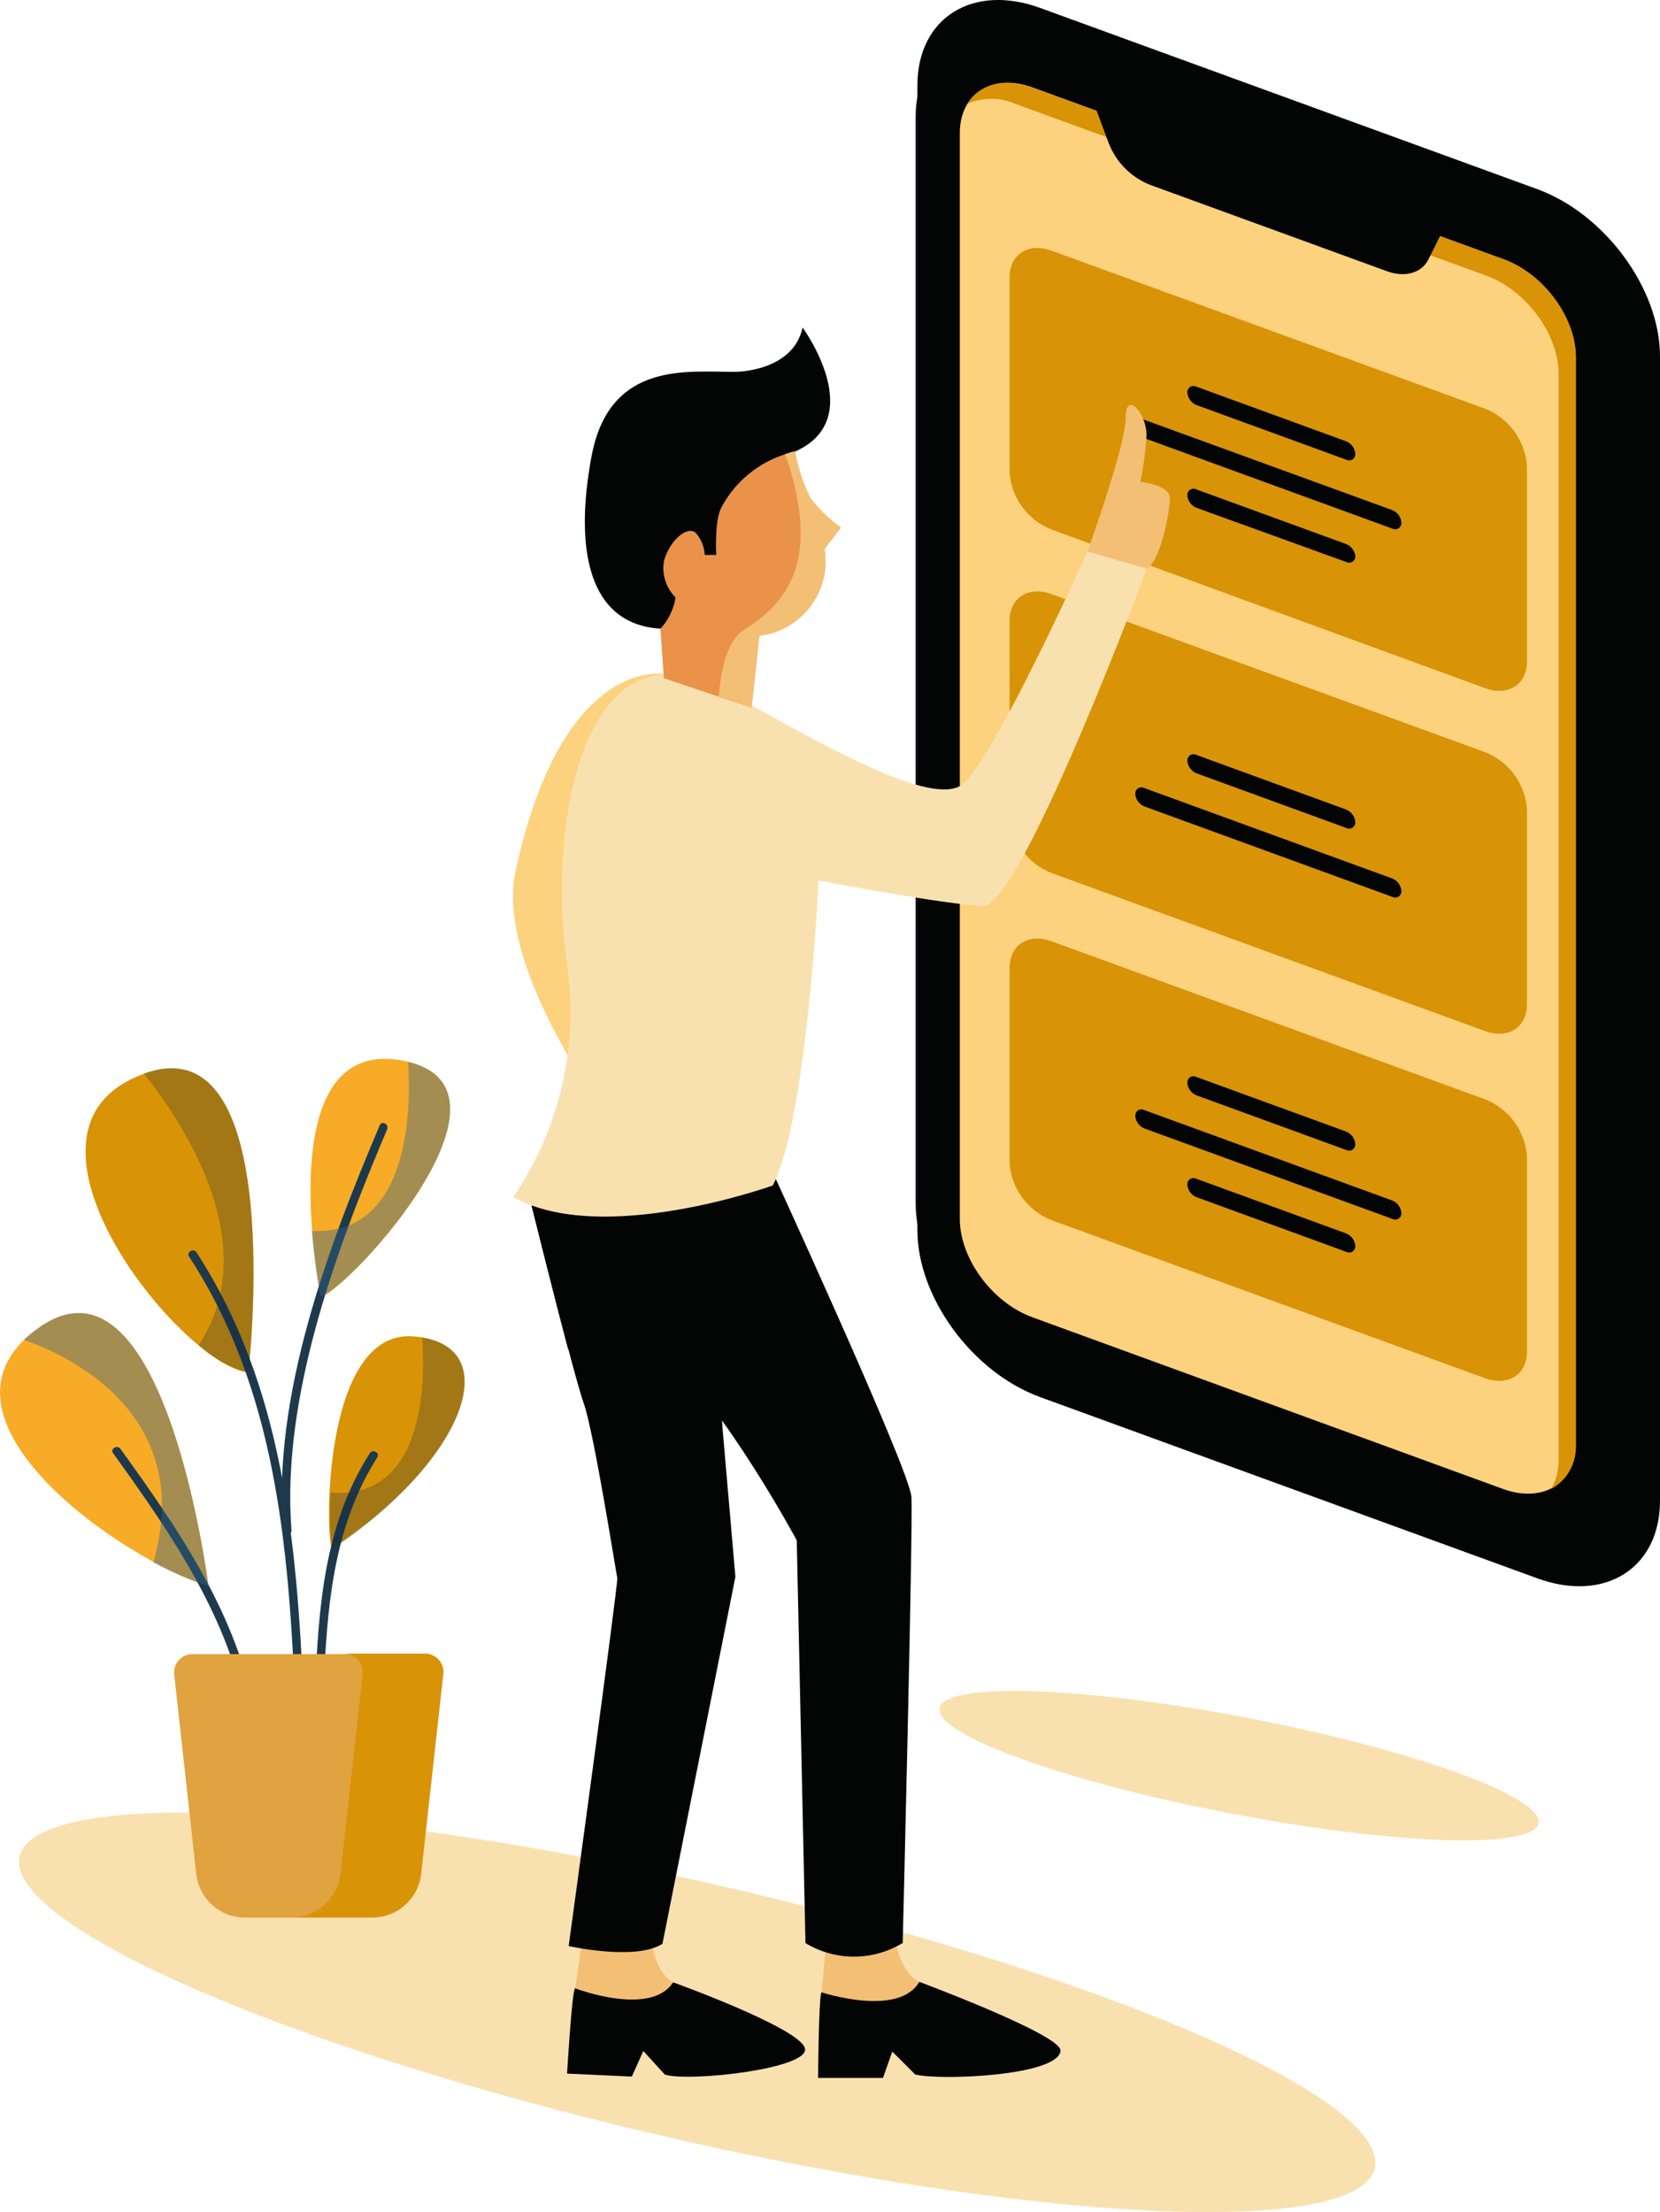
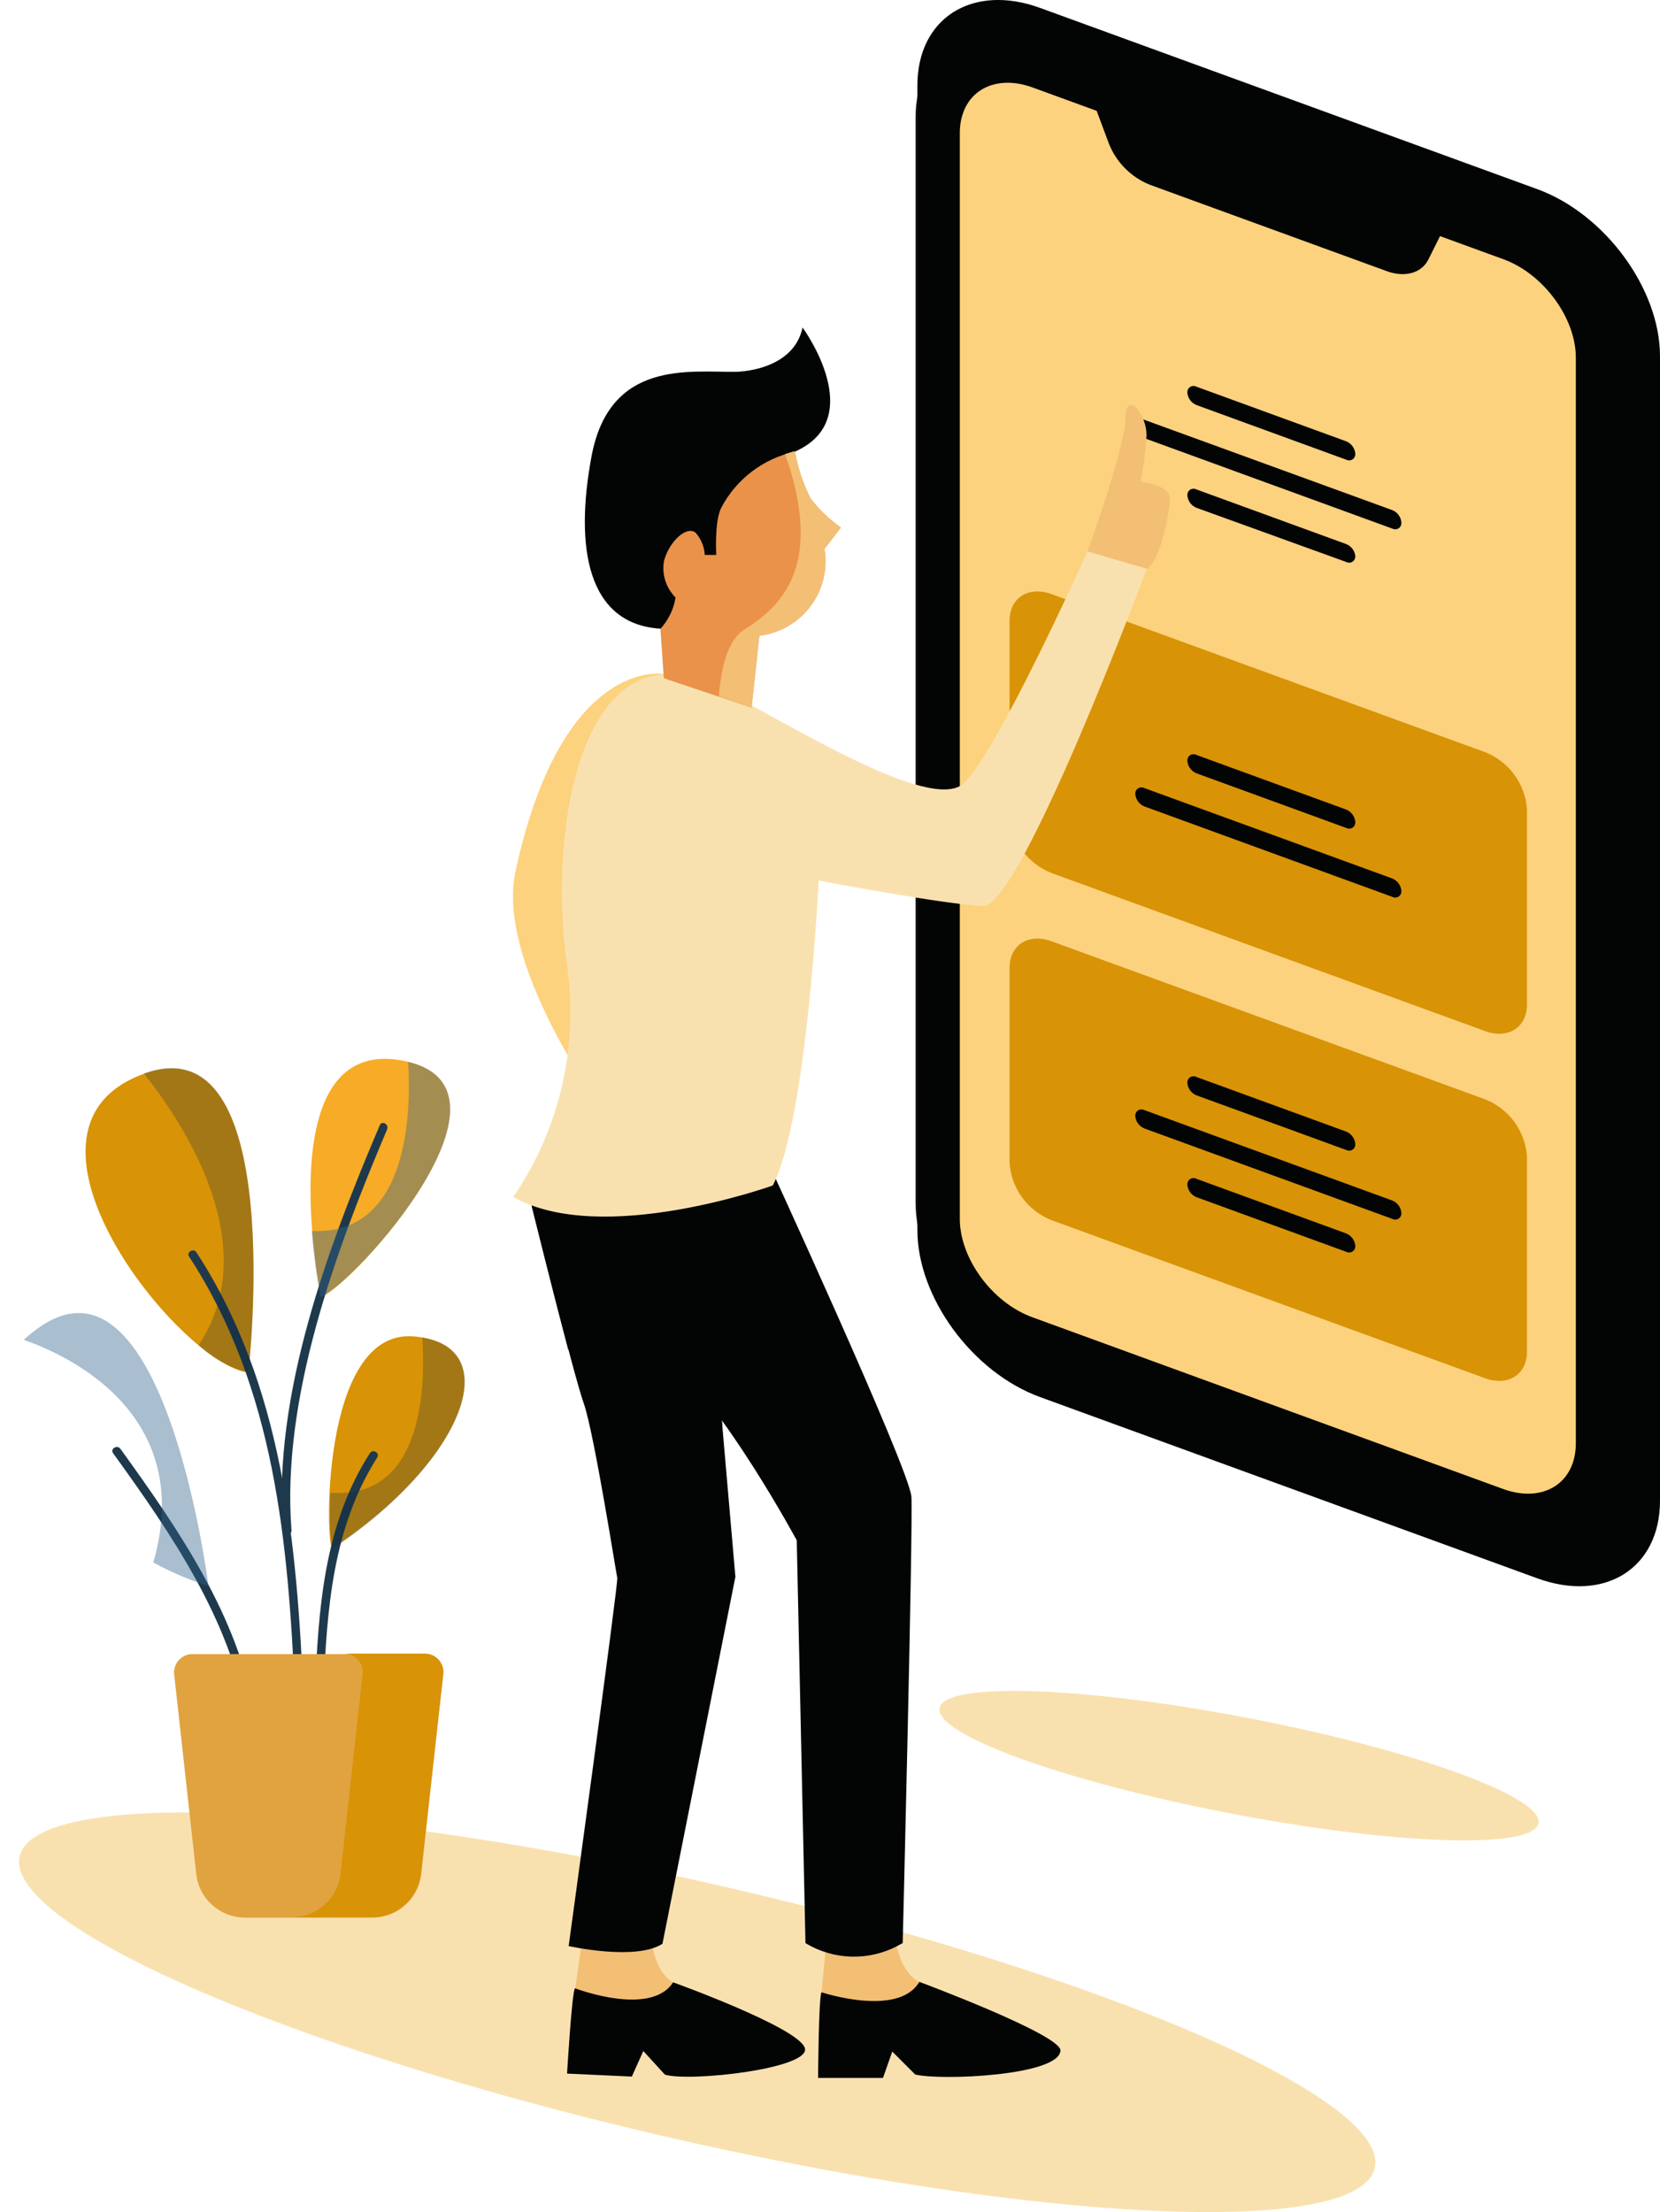
<svg xmlns="http://www.w3.org/2000/svg" version="1.1" id="Layer_1" x="0px" y="0px" viewBox="0 0 144.76 192.88" style="enable-background:new 0 0 144.76 192.88;" xml:space="preserve">
  <style type="text/css">
	.st0{fill:#F9E1AF;}
	.st1{fill:#17161C;}
	.st2{fill:#030404;}
	.st3{fill:#FCD27E;}
	.st4{fill:#D89307;}
	.st5{fill:#F2BF75;}
	.st6{fill:#EA9249;}
	.st7{fill:#F7AB26;}
	.st8{fill:#1E394C;}
	.st9{fill:#E0A33F;}
	.st10{opacity:0.26;fill:#0F2A3F;enable-background:new    ;}
	.st11{opacity:0.42;fill:#34648C;enable-background:new    ;}
</style>
  <title>plan</title>
  <path class="st0" d="M119.94,188.65c0.23-6.29-26.07-17.29-58.73-24.58S1.89,156,1.66,162.26s26.07,17.29,58.73,24.58  S119.71,194.94,119.94,188.65z" />
  <path class="st1" d="M90,118.69c-5.6-2-10.16-8.24-10.16-13.82V10.2c0-5.58,4.56-8.46,10.16-6.42l41.12,15  c5.6,2,10.16,8.24,10.16,13.82v94.67c0,5.58-4.56,8.46-10.16,6.42L90,118.69z" />
  <path class="st2" d="M90.7,121.82c-5.9-2.15-10.7-8.69-10.7-14.57V7.46c0-5.89,4.8-8.92,10.7-6.77l43.35,15.8  c5.9,2.15,10.71,8.69,10.71,14.57v99.8c0,5.88-4.8,8.92-10.71,6.76L90.7,121.82z" />
  <path class="st3" d="M90,114.85c-3.47-1.27-6.3-5.11-6.3-8.57V11.61c0-3.46,2.83-5.24,6.3-4l41.12,15c3.47,1.27,6.3,5.11,6.3,8.57  v94.67c0,3.46-2.83,5.24-6.3,4L90,114.85z" />
-   <path class="st4" d="M131.17,22.62L90,7.63c-2.46-0.9-4.59-0.26-5.63,1.41c1.32-0.57,2.81-0.57,4.13,0l41.12,15  c3.47,1.27,6.3,5.11,6.3,8.57v94.67c0.02,0.9-0.21,1.79-0.67,2.56c1.43-0.78,2.28-2.32,2.17-3.94V31.19  C137.47,27.73,134.64,23.89,131.17,22.62z" />
  <path class="st2" d="M125.9,19.94L95.31,8.79l1.36,3.65c0.63,1.67,1.94,3,3.6,3.67l20.68,7.54c1.57,0.57,3,0.16,3.6-1L125.9,19.94z" />
-   <path class="st4" d="M129.49,35.63L91.71,21.86c-2-0.74-3.67,0.3-3.67,2.32v17c0.15,2.24,1.58,4.18,3.67,5L129.49,60  c2,0.74,3.67-0.3,3.67-2.32v-17C133.02,38.43,131.59,36.46,129.49,35.63z" />
  <path class="st4" d="M129.49,65.58L91.71,51.81c-2-0.74-3.67,0.3-3.67,2.32v17c0.15,2.24,1.58,4.18,3.67,5l37.78,13.77  c2,0.74,3.67-0.3,3.67-2.32v-17C133.01,68.34,131.58,66.4,129.49,65.58z" />
  <path class="st4" d="M129.49,95.85L91.71,82.08c-2-0.74-3.67,0.3-3.67,2.32v17c0.15,2.24,1.58,4.18,3.67,5l37.78,13.77  c2,0.74,3.67-0.3,3.67-2.32v-17C133.01,98.61,131.58,96.67,129.49,95.85z" />
  <path class="st2" d="M117.39,38.48l-13.05-4.76c-0.26-0.14-0.59-0.05-0.73,0.21c-0.05,0.09-0.07,0.19-0.07,0.3l0,0  c0.04,0.49,0.35,0.91,0.8,1.09l13.05,4.76c0.26,0.14,0.59,0.05,0.73-0.21c0.05-0.09,0.07-0.19,0.07-0.3l0,0  C118.15,39.08,117.84,38.66,117.39,38.48z" />
  <path class="st2" d="M117.39,47.44l-13.05-4.76c-0.26-0.14-0.59-0.05-0.73,0.21c-0.05,0.09-0.07,0.19-0.07,0.3l0,0  c0.04,0.49,0.35,0.91,0.8,1.09L117.39,49c0.26,0.14,0.59,0.05,0.73-0.21c0.05-0.09,0.07-0.19,0.07-0.3l0,0  C118.14,48.02,117.83,47.61,117.39,47.44z" />
  <path class="st2" d="M121.41,44.48L99.8,36.61c-0.26-0.14-0.59-0.05-0.73,0.21c-0.05,0.09-0.07,0.19-0.07,0.3l0,0  c0.04,0.49,0.35,0.91,0.8,1.09l21.61,7.88c0.26,0.14,0.59,0.05,0.73-0.21c0.05-0.09,0.07-0.19,0.07-0.3l0,0  C122.18,45.09,121.87,44.66,121.41,44.48z" />
  <path class="st2" d="M117.39,70.59l-13.05-4.76c-0.26-0.14-0.59-0.05-0.73,0.21c-0.05,0.09-0.07,0.19-0.07,0.3l0,0  c0.04,0.49,0.35,0.91,0.8,1.09l13.05,4.76c0.26,0.14,0.59,0.05,0.73-0.21c0.05-0.09,0.07-0.19,0.07-0.3l0,0  C118.15,71.19,117.84,70.77,117.39,70.59z" />
  <path class="st2" d="M121.41,76.6L99.8,68.72c-0.26-0.14-0.59-0.05-0.73,0.21c-0.05,0.09-0.07,0.19-0.07,0.3l0,0  c0.04,0.49,0.35,0.91,0.8,1.09l21.61,7.88c0.26,0.14,0.59,0.05,0.73-0.21c0.05-0.09,0.07-0.19,0.07-0.3l0,0  C122.17,77.2,121.86,76.78,121.41,76.6z" />
  <path class="st2" d="M117.39,98.67l-13.05-4.76c-0.26-0.14-0.59-0.05-0.73,0.21c-0.05,0.09-0.07,0.19-0.07,0.3l0,0  c0.04,0.49,0.35,0.91,0.8,1.09l13.05,4.76c0.26,0.14,0.59,0.05,0.73-0.21c0.05-0.09,0.07-0.19,0.07-0.3l0,0  C118.15,99.27,117.84,98.85,117.39,98.67z" />
  <path class="st2" d="M117.39,107.55l-13.05-4.76c-0.26-0.14-0.59-0.05-0.73,0.21c-0.05,0.09-0.07,0.19-0.07,0.3l0,0  c0.04,0.49,0.35,0.91,0.8,1.09l13.05,4.76c0.26,0.14,0.59,0.05,0.73-0.21c0.05-0.09,0.07-0.19,0.07-0.3l0,0  C118.15,108.15,117.84,107.73,117.39,107.55z" />
  <path class="st2" d="M121.41,104.68L99.8,96.8c-0.26-0.14-0.59-0.05-0.73,0.21c-0.05,0.09-0.07,0.19-0.07,0.3l0,0  c0.04,0.49,0.35,0.91,0.8,1.09l21.61,7.88c0.26,0.14,0.59,0.05,0.73-0.21c0.05-0.09,0.07-0.19,0.07-0.3l0,0  C122.17,105.28,121.86,104.86,121.41,104.68z" />
  <path class="st5" d="M80.17,172.81c0,0-2-0.71-2.22-5H72.2l-0.56,6l4.29,3.58l3.73-1.87L80.17,172.81z" />
  <path class="st2" d="M71.64,173.72c0,0,6.71,2.22,8.53-0.91c0,0,12.4,4.62,12.31,6c-0.14,2.18-10.4,2.63-12.67,2.08l-2-2l-0.81,2.3  h-5.66C71.34,181.19,71.39,174.07,71.64,173.72z" />
  <path class="st5" d="M58.7,172.86c0,0-1.93-0.8-2-5.14l-5.7-0.27l-0.83,5.92l4.12,3.78l3.82-1.69L58.7,172.86z" />
  <path class="st2" d="M50.14,173.37c0,0,6.6,2.53,8.56-0.52c0,0,10.85,3.91,11.48,5.71s-10,3-12.2,2.34l-1.88-2.06l-1,2.23  l-5.65-0.26C49.45,180.81,49.87,173.71,50.14,173.37z" />
  <path class="st2" d="M46.26,104.68c0,0,3.74,15.14,4.64,17.67s2.83,14.84,2.93,15.24s-4.24,32.1-4.24,32.1s5.85,1.31,8.18-0.2  l6.36-32L61.4,106L46.26,104.68z" />
  <path class="st2" d="M47.07,103.88c0,0,5.75,9.84,10.9,14.23s11.51,16.2,11.51,16.2l0.76,35.12l0,0c2.47,1.5,5.55,1.58,8.09,0.21  l0.39-0.21c0,0,0.91-36.49,0.76-38.91s-13-30.28-13-30.28L47.07,103.88z" />
  <path class="st2" d="M69.32,39.38c0,0-4.5,15.9-11.73,15.44c-6.33-0.4-7.51-7-6-15.06c1.59-8.4,8.53-7.29,12.57-7.34  c0,0,5,0,5.83-3.86C69.99,28.56,75.82,36.51,69.32,39.38" />
  <path class="st3" d="M57.84,58.77c0,0-8.84-1.56-12.89,17.23c-1.71,7.9,7.27,20.29,7.27,20.29l9.38-18.05L57.84,58.77z" />
  <path class="st5" d="M94.83,48.09c0,0,3.33-9.16,3.33-11.66s1.89-0.3,1.82,1.59c-0.08,1.34-0.26,2.68-0.53,4  c0,0,2.57,0.23,2.57,1.44s-0.83,5.45-2,6.13L94.83,48.09z" />
  <path class="st0" d="M62.74,60c5.85,3,18.39,10.9,21.27,8.33s10.82-20.24,10.82-20.24L100,49.6c0,0-11,29.52-14.28,29.4  s-14.33-2.22-14.33-2.22s-1,20.84-4,26.59c0,0-14.91,5.37-22.63,1c4.04-5.91,5.71-13.12,4.69-20.21C47.67,71.59,51,54,62.74,60z" />
  <path class="st6" d="M69.32,39.38c0.26,1.42,0.71,2.8,1.36,4.09c0.75,0.97,1.64,1.83,2.65,2.53l-1.43,1.86  c0.59,3.56-1.81,6.93-5.38,7.53c-0.1,0.02-0.2,0.03-0.3,0.04l-0.68,6.28l-7.65-2.57l-0.3-4.31c0.7-0.76,1.16-1.71,1.32-2.73  c-0.84-0.84-1.22-2.05-1-3.22c0.49-1.74,2-3.07,2.76-2.42c0.47,0.54,0.75,1.22,0.79,1.93h1c0,0-0.17-2.88,0.42-4.09  C64.19,41.79,66.55,39.99,69.32,39.38z" />
  <path class="st5" d="M65.54,61.71l0.68-6.28c3.59-0.43,6.15-3.68,5.72-7.27c-0.01-0.1-0.03-0.2-0.04-0.3L73.33,46  c-1.01-0.72-1.9-1.58-2.65-2.57c-0.65-1.29-1.1-2.67-1.36-4.09c-0.31,0.07-0.59,0.17-0.87,0.26c0.68,1.79,1.12,3.66,1.32,5.57  c0.25,3.25-0.26,6.92-4.81,9.69c-1.54,0.94-2.1,3.48-2.27,5.86L65.54,61.71z" />
  <path class="st2" d="M63,124.72c-5-1.14-9.79-4.15-13.46-7.08c-1.2-4.53-2.74-10.73-3.18-12.48c0.59,0.21,1.19,0.39,1.8,0.52  c1.91,3.05,6,9.21,9.79,12.42c1.87,1.72,3.55,3.65,5,5.74L63,124.72z" />
  <path class="st0" d="M134.18,158.83c-0.07-2.39-11.83-6.51-26.26-9.2s-26.07-2.94-26-0.54s11.83,6.51,26.26,9.2  S134.25,161.22,134.18,158.83z" />
  <path class="st4" d="M21.66,119.68c0,0,3.54-30.86-9.24-26C-0.73,98.6,15.77,119,21.66,119.68z" />
-   <path class="st7" d="M18.18,138.3c0,0-3.88-30.88-15.11-22.3C-7.1,123.71,10.66,136,18.18,138.3z" />
  <path class="st8" d="M9.86,126.71C15,133.84,20,141.08,21.59,149.89c0.08,0.47,0.8,0.27,0.71-0.2c-1.6-8.87-6.62-16.18-11.8-23.36  C10.22,125.95,9.58,126.33,9.86,126.71L9.86,126.71z" />
  <path class="st7" d="M28,113.09c0,0-4.67-22.7,7-20.63S30.9,112,28,113.09z" />
  <path class="st4" d="M29,135c-0.6,0.4-1.18-19.16,7.08-18.47S40.53,127.34,29,135z" />
  <path class="st8" d="M25.42,133.43c-0.9-11.5,3.88-24.46,8.34-34.95c0.18-0.43-0.45-0.81-0.64-0.37  c-4.53,10.65-9.36,23.58-8.44,35.32C24.68,133.9,25.46,133.91,25.42,133.43z" />
  <path class="st8" d="M26.47,148c-0.59-13.49-1.78-27.19-9.34-38.8c-0.26-0.4-0.9,0-0.64,0.37c7.5,11.5,8.65,25,9.24,38.42  c0,0.47,0.76,0.48,0.74,0V148z" />
  <path class="st8" d="M28.21,147.44c0.3-7.1,0.78-14.19,4.68-20.35c0.26-0.4-0.38-0.78-0.64-0.37c-4,6.25-4.48,13.51-4.78,20.72  C27.47,147.92,28.19,147.92,28.21,147.44z" />
  <path class="st9" d="M15.19,146l1.92,17.39c0.24,2.18,2.08,3.82,4.27,3.82h11.09c2.19,0,4.03-1.64,4.27-3.82L38.65,146  c0.09-0.88-0.54-1.67-1.42-1.76c-0.06-0.01-0.11-0.01-0.17-0.01H16.78c-0.88,0-1.6,0.72-1.6,1.6  C15.18,145.89,15.18,145.94,15.19,146z" />
  <path class="st4" d="M37.07,144.19H30c0.88-0.02,1.61,0.68,1.63,1.57c0,0.08,0,0.16-0.01,0.24l-1.92,17.36  c-0.24,2.18-2.08,3.82-4.27,3.82h7c2.19,0,4.03-1.64,4.27-3.82L38.65,146c0.12-0.88-0.5-1.68-1.38-1.8  C37.21,144.19,37.14,144.19,37.07,144.19z" />
  <path class="st10" d="M17.32,117.3c1.22,1.15,2.71,1.97,4.34,2.38c0,0,3.51-30.68-9.12-26.08C15.92,97.82,23.12,108.57,17.32,117.3z  " />
  <path class="st10" d="M36.82,116.62c0.28,3.89,0.24,14.16-8,13.54c-0.14,2.85,0.06,5,0.26,4.85  C40.19,127.57,44.12,117.83,36.82,116.62z" />
  <path class="st11" d="M35.59,92.59c0.26,4,0.2,15.19-8.4,14.74c0.15,1.94,0.4,3.86,0.76,5.77C30.85,112,46.16,95.13,35.59,92.59z" />
  <path class="st11" d="M18.18,138.3c0,0-3.88-30.88-15.11-22.3c-0.35,0.26-0.68,0.53-1,0.83c3.51,1.21,15.08,6.28,11.3,19.41  C14.9,137.08,16.51,137.77,18.18,138.3z" />
</svg>